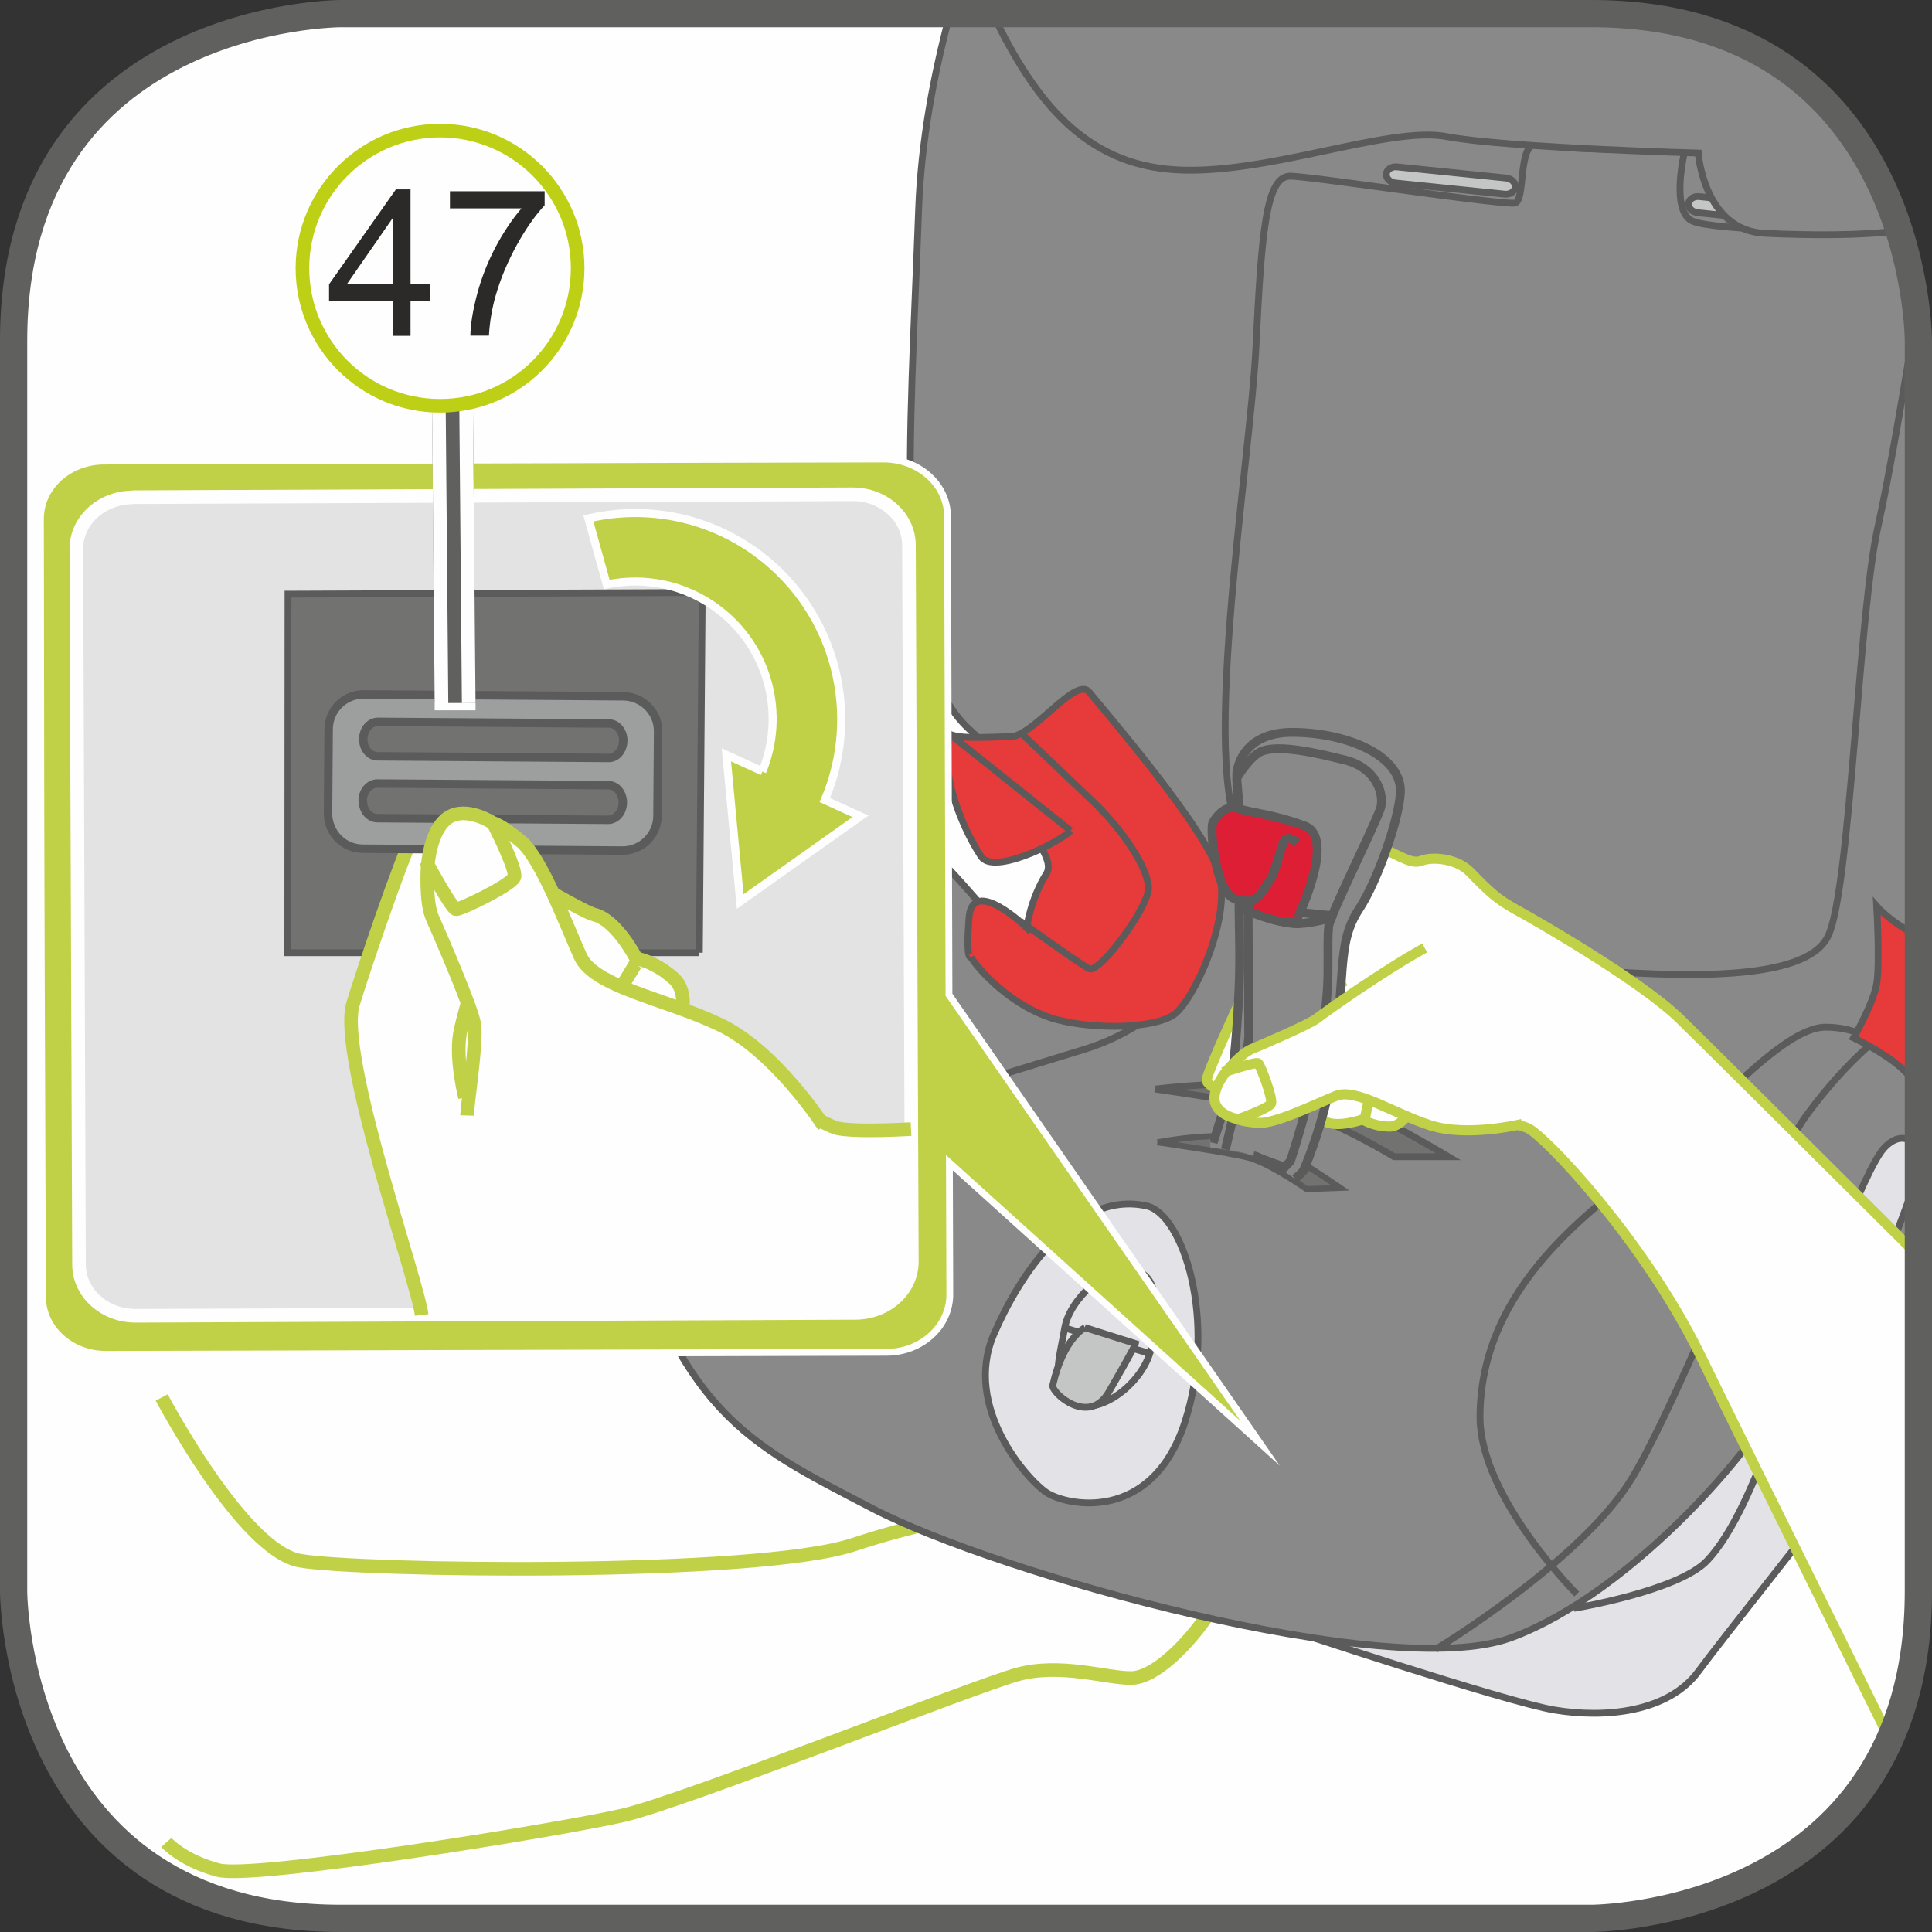
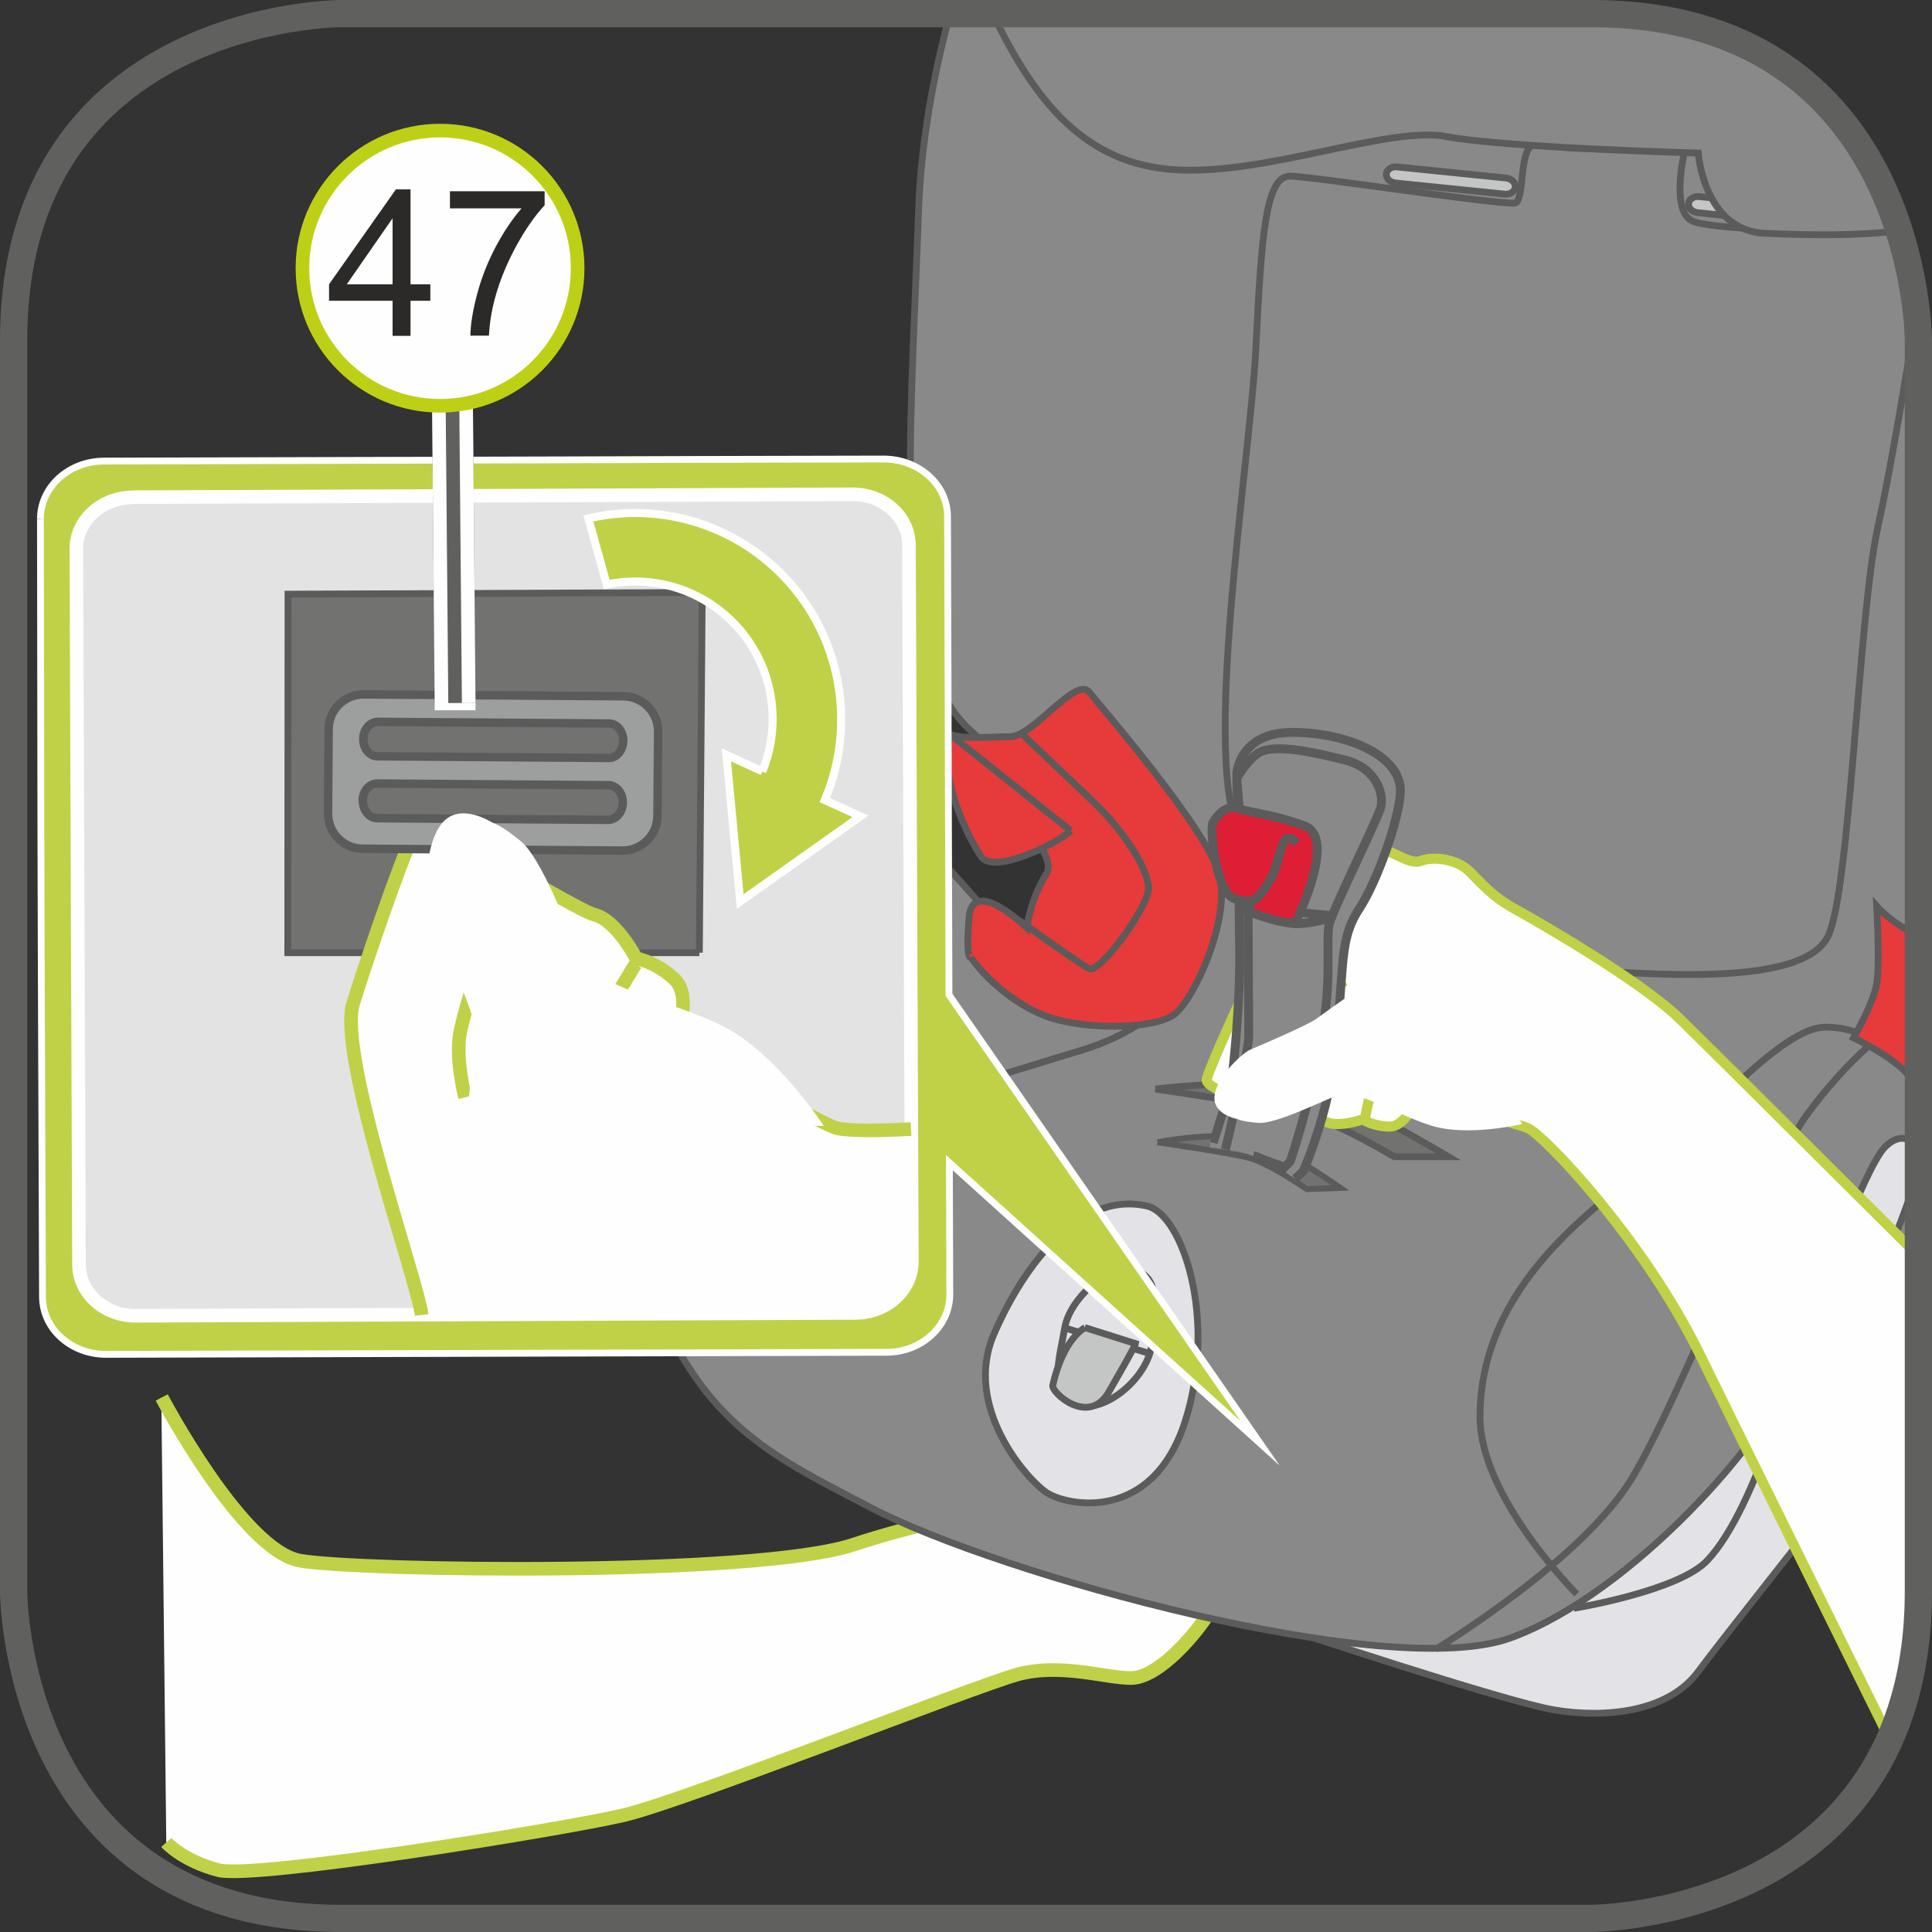
<svg xmlns="http://www.w3.org/2000/svg" xml:space="preserve" width="25mm" height="25mm" version="1.1" style="shape-rendering:geometricPrecision; text-rendering:geometricPrecision; image-rendering:optimizeQuality; fill-rule:evenodd; clip-rule:evenodd" viewBox="0 0 93.65 93.65">
  <rect x="0" y="0" width="93.65" height="93.65" fill="#333333" stroke="none" />
  <defs>
    <style type="text/css">
   
    .str9 {stroke:#FEFEFE;stroke-width:0.39;stroke-miterlimit:10}
    .str11 {stroke:#C0D147;stroke-width:0.49;stroke-miterlimit:10}
    .str7 {stroke:#5B5B5B;stroke-width:0.41;stroke-miterlimit:10}
    .str8 {stroke:#5B5B5B;stroke-width:0.41;stroke-miterlimit:4}
    .str3 {stroke:#FEFEFE;stroke-width:0.33;stroke-miterlimit:10}
    .str1 {stroke:#5B5B5B;stroke-width:0.33;stroke-miterlimit:10}
    .str2 {stroke:#5B5B5B;stroke-width:0.33;stroke-miterlimit:4}
    .str12 {stroke:#5B5B5B;stroke-width:0.43;stroke-miterlimit:4}
    .str16 {stroke:#FEFEFE;stroke-width:1.98;stroke-miterlimit:4}
    .str13 {stroke:#60605F;stroke-width:1.32;stroke-miterlimit:4}
    .str4 {stroke:#FEFEFE;stroke-width:0.66;stroke-miterlimit:4}
    .str0 {stroke:#C0D147;stroke-width:0.66;stroke-miterlimit:10}
    .str17 {stroke:#BED015;stroke-width:0.66;stroke-miterlimit:2.613}
    .str5 {stroke:#5B5B5B;stroke-width:0.37;stroke-miterlimit:10}
    .str6 {stroke:#5B5B5B;stroke-width:0.37;stroke-miterlimit:4}
    .str10 {stroke:#5B5B5B;stroke-width:0.29;stroke-miterlimit:10}
    .str14 {stroke:#60605F;stroke-width:1.98;stroke-linejoin:bevel;stroke-miterlimit:4}
    .str15 {stroke:#FEFEFE;stroke-width:0.66;stroke-linejoin:bevel;stroke-miterlimit:4}
    .fil1 {fill:none;fill-rule:nonzero}
    .fil0 {fill:#FEFEFE;fill-rule:nonzero}
    .fil7 {fill:#E3E3E3;fill-rule:nonzero}
    .fil5 {fill:#C4C5C5;fill-rule:nonzero}
    .fil10 {fill:#9D9E9E;fill-rule:nonzero}
    .fil3 {fill:#898989;fill-rule:nonzero}
    .fil9 {fill:#727271;fill-rule:nonzero}
    .fil8 {fill:#4F4F4E;fill-rule:nonzero}
    .fil12 {fill:#2B2A29;fill-rule:nonzero}
    .fil4 {fill:#E73A3A;fill-rule:nonzero}
    .fil11 {fill:#DD1E35;fill-rule:nonzero}
    .fil2 {fill:#E3E3E7;fill-rule:nonzero}
    .fil6 {fill:#C0D147;fill-rule:nonzero}
   
  </style>
  </defs>
  <g id="Слой_x0020_1">
-     <path class="fil0" d="M16.52 0.66c0,0 -15.86,0 -15.86,15.86l0 60.61c0,0 0,15.86 15.86,15.86l60.61 0c0,0 15.86,0 15.86,-15.86l0 -60.61c0,0 0,-15.86 -15.86,-15.86l-60.61 0z" />
    <path class="fil0" d="M7.84 67.74c0,0 3.9,7.41 6.7,7.91 2.81,0.5 22.08,0.78 26.81,-0.77 5.94,-1.95 8.69,-1.53 9.52,-1.89 0.83,-0.37 0.89,-0.73 2.13,-1.16 1.25,-0.43 6.48,-1.26 7.44,-0.8 0.96,0.47 1.56,1.41 1.22,2.07 -0.35,0.66 -2.69,4.62 -3.4,5.58 -0.7,0.96 -2.24,2.65 -3.43,2.66 -1.19,0.01 -3.41,-0.74 -5.49,-0.18 -2.08,0.56 -16.15,6.14 -19.12,6.83 -2.97,0.69 -17.91,3.12 -19.64,2.66 -1.74,-0.46 -2.52,-1.34 -2.52,-1.34l-0.24 -21.58z" />
    <path class="fil1 str0" d="M7.84 67.74c0,0 3.9,7.41 6.7,7.91 2.81,0.5 22.08,0.78 26.81,-0.77 5.94,-1.95 8.69,-1.53 9.52,-1.89 0.83,-0.37 0.89,-0.73 2.13,-1.16 1.25,-0.43 6.48,-1.26 7.44,-0.8 0.96,0.47 1.56,1.41 1.22,2.07 -0.35,0.66 -2.69,4.62 -3.4,5.58 -0.7,0.96 -2.24,2.65 -3.43,2.66 -1.19,0.01 -3.41,-0.74 -5.49,-0.18 -2.08,0.56 -16.15,6.14 -19.12,6.83 -2.97,0.69 -17.91,3.12 -19.64,2.66 -1.74,-0.46 -2.52,-1.34 -2.52,-1.34m42.81 -15.43c0,0 1.2,0.64 2.16,1.35 0.96,0.7 2.52,1.88 2.52,1.88m4.88 -6.07c0,0 -1.4,2.46 -2.05,3.3 -0.65,0.84 -0.88,1.5 -1.41,1.86 -0.53,0.36 -0.95,0.43 -0.95,0.43m1.31 -5.56c0,0 -1.58,2.4 -1.93,2.82 -0.35,0.42 -1.18,0.97 -1.3,1.27m-2.1 -1.29l1.94 -2.17" />
    <path class="fil2" d="M62.09 78.87c0,0 10.85,3.62 13.27,4.02 2.41,0.4 5.5,0.13 6.97,-1.88 0.92,-1.26 6.56,-8.39 10.66,-13.55l0 -14.65 -30.9 26.06z" />
    <path class="fil1 str1" d="M62.09 78.87c0,0 10.85,3.62 13.27,4.02 2.41,0.4 5.5,0.13 6.97,-1.88 0.92,-1.26 6.56,-8.39 10.66,-13.55m0 -14.65l-30.9 26.06" />
    <path class="fil3" d="M46.05 0.66c-0.8,2.98 -1.4,6.22 -1.52,9.46 -0.4,11.26 -1.34,21.71 2.41,25.19 3.75,3.48 6.03,5.76 5.63,7.5 -0.4,1.74 -0.94,4.02 -2.55,3.22 -1.61,-0.8 -2.95,-2.95 -4.69,-4.56 -1.74,-1.61 -9.65,-3.75 -12.46,-0.13 -2.81,3.62 -6.3,5.5 -3.08,16.35 3.22,10.86 6.3,12.2 12.46,15.41 6.16,3.22 25.06,8.44 30.96,6.3 5.9,-2.14 12.6,-9.78 13.67,-13 1.07,-3.22 3.48,-9.65 4.42,-10.72 0.94,-1.07 2.15,-0.4 1.47,1.74 -0.67,2.15 -1.47,3.48 -0.94,3.62 0.16,0.04 0.6,-0.54 1.15,-1.42l0 -43.11c0,0 0,-15.86 -15.86,-15.86l0 0 -31.08 0z" />
    <path class="fil1 str2" d="M46.05 0.66c-0.8,2.98 -1.4,6.22 -1.52,9.46 -0.4,11.26 -1.34,21.71 2.41,25.19 3.75,3.48 6.03,5.76 5.63,7.5 -0.4,1.74 -0.94,4.02 -2.55,3.22 -1.61,-0.8 -2.95,-2.95 -4.69,-4.56 -1.74,-1.61 -9.65,-3.75 -12.46,-0.13 -2.81,3.62 -6.3,5.5 -3.08,16.35 3.22,10.86 6.3,12.2 12.46,15.41 6.16,3.22 25.06,8.44 30.96,6.3 5.9,-2.14 12.6,-9.78 13.67,-13 1.07,-3.22 3.48,-9.65 4.42,-10.72 0.94,-1.07 2.15,-0.4 1.47,1.74 -0.67,2.15 -1.47,3.48 -0.94,3.62 0.16,0.04 0.6,-0.54 1.15,-1.42m-24.73 -53.26l0.08 -5.7" />
    <path class="fil3" d="M92.89 15.17c-0.55,3.41 -1.32,7.96 -1.86,10.36 -0.94,4.16 -1.34,17.56 -2.41,19.83 -1.07,2.28 -7.24,2.01 -12.33,1.61 -5.09,-0.4 -13.27,-3.62 -15.81,-6.03 -2.55,-2.41 0.13,-18.49 0.4,-24.12 0.27,-5.63 0.5,-8.22 1.62,-8.28 0.76,-0.04 9.52,1.31 10.89,1.31 0.6,0 0.13,-3.02 1.15,-2.86 1.02,0.16 1.94,0.21 2.89,0.23 3.2,0.08 4.22,0.16 4.22,0.16 0,0 -0.69,2.87 0.4,3.34 1.09,0.48 8.38,0.58 9.66,0.48 0.12,-0.01 0.23,-0.02 0.34,-0.03 0.51,1.59 0.74,3.02 0.85,4.01z" />
    <path class="fil1 str2" d="M92.89 15.17c-0.55,3.41 -1.32,7.96 -1.86,10.36 -0.94,4.16 -1.34,17.56 -2.41,19.83 -1.07,2.28 -7.24,2.01 -12.33,1.61 -5.09,-0.4 -13.27,-3.62 -15.81,-6.03 -2.55,-2.41 0.13,-18.49 0.4,-24.12 0.27,-5.63 0.5,-8.22 1.62,-8.28 0.76,-0.04 9.52,1.31 10.89,1.31 0.6,0 0.13,-3.02 1.15,-2.86 1.02,0.16 1.94,0.21 2.89,0.23 3.2,0.08 4.22,0.16 4.22,0.16 0,0 -0.69,2.87 0.4,3.34 1.09,0.48 8.38,0.58 9.66,0.48 0.12,-0.01 0.23,-0.02 0.34,-0.03m-59.44 53.9c0,0 2.55,-6.97 5.76,-8.98 3.22,-2.01 10.32,-4.02 14.21,-5.23 3.89,-1.21 5.49,-4.02 5.49,-4.02m11.53 33.1c0,0 7.1,-4.29 9.52,-8.31 2.41,-4.02 6.57,-15.01 8.44,-17.56 1.87,-2.55 3.48,-3.75 3.48,-3.75m1.95 2.5c-1.16,-1.83 -2.47,-3.03 -4.5,-3.03 -2.14,0 -5.76,4.42 -8.44,6.57 -2.68,2.14 -8.31,5.9 -8.31,12.33 0,3.89 4.69,8.58 4.69,8.58m-0.14 0.69c0,0 5.07,-0.83 6.47,-2.32 2.48,-2.63 4.31,-10.14 5.03,-11.66 0.72,-1.52 3.27,-3.75 3.75,-3.11" />
    <path class="fil4" d="M47.06 46.4c0.64,0.96 2.32,2.56 4.23,3.04 1.92,0.48 4.63,0.4 5.59,-0.24 0.96,-0.64 2.79,-4.63 2.23,-6.79 -0.56,-2.16 -5.67,-8.06 -6.31,-8.86 -0.64,-0.8 -2.72,2.16 -3.83,2.16 -1.12,0 -3.27,0.24 -3.19,-0.48 0.08,-0.72 -0.08,-1.12 -0.08,-1.12 0,0 -0.72,1.52 0,2.16 0.72,0.64 5.83,4.79 5.03,6.07 -0.8,1.28 -0.96,2.63 -0.96,2.63 0,0 -2.64,-2.56 -2.8,-0.48 -0.16,2.08 0.08,1.91 0.08,1.91z" />
    <path class="fil1 str2" d="M47.06 46.4c0.64,0.96 2.32,2.56 4.23,3.04 1.92,0.48 4.63,0.4 5.59,-0.24 0.96,-0.64 2.79,-4.63 2.23,-6.79 -0.56,-2.16 -5.67,-8.06 -6.31,-8.86 -0.64,-0.8 -2.72,2.16 -3.83,2.16 -1.12,0 -3.27,0.24 -3.19,-0.48 0.08,-0.72 -0.08,-1.12 -0.08,-1.12 0,0 -0.72,1.52 0,2.16 0.72,0.64 5.83,4.79 5.03,6.07 -0.8,1.28 -0.96,2.63 -0.96,2.63 0,0 -2.64,-2.56 -2.8,-0.48 -0.16,2.08 0.08,1.91 0.08,1.91m2.39 -1.76c0,0 2.88,2.08 3.36,2.32 0.48,0.24 2.87,-2.96 2.87,-3.91 0,-0.96 -1.28,-2.87 -2.72,-4.23 -1.44,-1.36 -3.35,-3.19 -3.35,-3.19" />
    <path class="fil4" d="M92.98 45.36c-1.29,-0.6 -2.01,-1.43 -2.01,-1.43 0,0 0.16,2.8 0,3.75 -0.16,0.96 -1.12,2.63 -1.12,2.63 0,0 2.23,1.04 2.87,2.08 0.08,0.13 0.16,0.27 0.25,0.43l0 -7.46zm0 13.54c-0.6,1.17 -1.16,2.31 -0.89,2.44 0.16,0.08 0.5,-0.29 0.89,-0.86l0 -1.59z" />
    <path class="fil1 str2" d="M92.98 45.36c-1.29,-0.6 -2.01,-1.43 -2.01,-1.43 0,0 0.16,2.8 0,3.75 -0.16,0.96 -1.12,2.63 -1.12,2.63 0,0 2.23,1.04 2.87,2.08 0.08,0.13 0.16,0.27 0.25,0.43m0 6.07c-0.6,1.17 -1.16,2.31 -0.89,2.44 0.16,0.08 0.5,-0.29 0.89,-0.86" />
    <path class="fil2" d="M55.6 58.46c1.72,0.39 3.43,5.51 1.84,10.46 -1.6,4.95 -5.75,4.07 -6.71,3.43 -0.96,-0.64 -4.06,-4.15 -2.56,-7.66 1.2,-2.8 3.91,-7.03 7.43,-6.23z" />
    <path class="fil1 str1" d="M55.6 58.46c1.72,0.39 3.43,5.51 1.84,10.46 -1.6,4.95 -5.75,4.07 -6.71,3.43 -0.96,-0.64 -4.06,-4.15 -2.56,-7.66 1.2,-2.8 3.91,-7.03 7.43,-6.23" />
    <path class="fil1 str2" d="M54.72 61.5c-1,-0.15 -2.87,1.44 -3.11,2.87 -0.24,1.44 -0.8,3.04 0.48,3.67 1.28,0.64 3.59,-1.2 3.75,-2.95 0.16,-1.76 0.48,-3.35 -1.12,-3.59m0.88 4.07l-3.99 -1.2" />
    <path class="fil5" d="M73.45 9.07c-0.02,0.22 -0.26,0.37 -0.52,0.34l-5.29 -0.54c-0.26,-0.03 -0.46,-0.22 -0.44,-0.44 0.02,-0.22 0.26,-0.37 0.52,-0.34l5.29 0.54c0.26,0.03 0.46,0.22 0.44,0.44z" />
    <path class="fil1 str2" d="M73.45 9.07c-0.02,0.22 -0.26,0.37 -0.52,0.34l-5.29 -0.54c-0.26,-0.03 -0.46,-0.22 -0.44,-0.44 0.02,-0.22 0.26,-0.37 0.52,-0.34l5.29 0.54c0.26,0.03 0.46,0.22 0.44,0.44" />
    <path class="fil5" d="M88.09 10.51c-0.02,0.22 -0.26,0.37 -0.52,0.34l-5.28 -0.54c-0.26,-0.03 -0.46,-0.22 -0.44,-0.44 0.02,-0.22 0.26,-0.37 0.52,-0.34l5.28 0.54c0.27,0.03 0.46,0.22 0.44,0.44z" />
    <path class="fil1 str2" d="M88.09 10.51c-0.02,0.22 -0.26,0.37 -0.52,0.34l-5.28 -0.54c-0.26,-0.03 -0.46,-0.22 -0.44,-0.44 0.02,-0.22 0.26,-0.37 0.52,-0.34l5.28 0.54c0.27,0.03 0.46,0.22 0.44,0.44" />
    <path class="fil3" d="M48.12 0.66l0.03 0.07c2.01,4.15 4.42,7.24 8.84,7.5 4.42,0.27 10.32,-2.14 13.13,-1.61 2.81,0.54 12.2,0.8 12.2,0.8 0,0 0.27,3.75 3.22,3.89 2.16,0.1 4.75,0.12 6.51,-0.13 -1.46,-4.61 -5.23,-10.53 -14.92,-10.53l0 0 -29.01 0z" />
    <path class="fil1 str2" d="M48.12 0.66l0.03 0.07c2.01,4.15 4.42,7.24 8.84,7.5 4.42,0.27 10.32,-2.14 13.13,-1.61 2.81,0.54 12.2,0.8 12.2,0.8 0,0 0.27,3.75 3.22,3.89 2.16,0.1 4.75,0.12 6.51,-0.13" />
    <path class="fil5" d="M52.59 64.36c0,0 -1.04,0.49 -1.56,2.79 -0.08,0.35 1.75,2.01 2.72,0.32 1.29,-2.24 1.3,-2.34 1.3,-2.34l-2.47 -0.78z" />
    <path class="fil1 str2" d="M52.59 64.36c0,0 -1.04,0.49 -1.56,2.79 -0.08,0.35 1.75,2.01 2.72,0.32 1.29,-2.24 1.3,-2.34 1.3,-2.34l-2.47 -0.78" />
    <path class="fil4" d="M51.91 40.27c-0.79,0.7 -3.77,2.12 -4.35,1.25 -1.08,-1.63 -2.07,-4.44 -1.48,-5.9l5.82 4.65z" />
    <path class="fil1 str2" d="M51.91 40.27c-0.79,0.7 -3.77,2.12 -4.35,1.25 -1.08,-1.63 -2.07,-4.44 -1.48,-5.9l5.82 4.65" />
    <path class="fil6" d="M1.96 25.16l0.02 14.44 0.02 7.07 0.06 16.19c-0,1.55 1.38,2.79 3.08,2.79l37.83 -0.1c1.7,-0 3.07,-1.26 3.07,-2.8l-0.02 -6.39 15.06 13.6 -15.08 -21.74 -0.07 -23.18c-0,-1.54 -1.38,-2.78 -3.08,-2.79l-9.1 0.02 -6.3 0.02 -22.42 0.06c-1.7,0.01 -3.07,1.26 -3.07,2.8z" />
    <path class="fil1 str3" d="M1.96 25.16l0.02 14.44 0.02 7.07 0.06 16.19c-0,1.55 1.38,2.79 3.08,2.79l37.83 -0.1c1.7,-0 3.07,-1.26 3.07,-2.8l-0.02 -6.39 15.06 13.6 -15.08 -21.74 -0.07 -23.18c-0,-1.54 -1.38,-2.78 -3.08,-2.79l-9.1 0.02 -6.3 0.02 -22.42 0.06c-1.7,0.01 -3.07,1.26 -3.07,2.8" />
    <path class="fil7" d="M6.43 24.11c-1.51,0.01 -2.73,1.12 -2.73,2.49l0.13 34.71c0.01,1.37 1.24,2.48 2.76,2.47l34.88 -0.14c1.51,-0.01 2.74,-1.12 2.73,-2.5l-0.14 -34.71c-0,-1.37 -1.23,-2.48 -2.75,-2.47l-34.88 0.14z" />
    <path class="fil1 str4" d="M6.43 24.11c-1.51,0.01 -2.73,1.12 -2.73,2.49l0.13 34.71c0.01,1.37 1.24,2.48 2.76,2.47l34.88 -0.14c1.51,-0.01 2.74,-1.12 2.73,-2.5l-0.14 -34.71c-0,-1.37 -1.23,-2.48 -2.75,-2.47l-34.88 0.14" />
    <path class="fil8" d="M30.08 39.67c0,0.29 -0.24,0.53 -0.53,0.53l-11.16 0c-0.3,0 -0.53,-0.24 -0.53,-0.53l0 -0.64c0,-0.29 0.24,-0.53 0.53,-0.53l11.16 0c0.29,0 0.53,0.24 0.53,0.53l0 0.64z" />
    <path class="fil1 str5" d="M30.08 39.67c0,0.29 -0.24,0.53 -0.53,0.53l-11.16 0c-0.3,0 -0.53,-0.24 -0.53,-0.53l0 -0.64c0,-0.29 0.24,-0.53 0.53,-0.53l11.16 0c0.29,0 0.53,0.24 0.53,0.53l0 0.64" />
-     <path class="fil8" d="M30.17 35.25c0,0.29 -0.24,0.53 -0.53,0.53l-11.16 0c-0.29,0 -0.53,-0.24 -0.53,-0.53l0 -0.64c0,-0.29 0.24,-0.53 0.53,-0.53l11.16 0c0.3,0 0.53,0.24 0.53,0.53l0 0.64z" />
    <path class="fil1 str5" d="M30.17 35.25c0,0.29 -0.24,0.53 -0.53,0.53l-11.16 0c-0.29,0 -0.53,-0.24 -0.53,-0.53l0 -0.64c0,-0.29 0.24,-0.53 0.53,-0.53l11.16 0c0.3,0 0.53,0.24 0.53,0.53l0 0.64" />
-     <path class="fil8" d="M23.83 38.66c-0.29,-0.01 -0.53,-0.09 -0.53,-0.19l0.08 -3.64c0,-0.1 0.24,-0.17 0.54,-0.16l0.64 0.01c0.29,0.01 0.53,0.09 0.53,0.18l-0.08 3.64c-0,0.1 -0.24,0.17 -0.54,0.16l-0.64 -0.01z" />
+     <path class="fil8" d="M23.83 38.66c-0.29,-0.01 -0.53,-0.09 -0.53,-0.19l0.08 -3.64c0,-0.1 0.24,-0.17 0.54,-0.16l0.64 0.01c0.29,0.01 0.53,0.09 0.53,0.18l-0.08 3.64l-0.64 -0.01z" />
    <path class="fil1 str6" d="M25.08 35.59l0 3m-1.78 -3l-0.05 3" />
    <path class="fil5" d="M28.77 39.71l0.35 -1.47c0,0 0.49,-1.84 0.24,-2.73 -0.25,-0.89 -10.66,-0.73 -10.66,-0.73 0,0 0.61,1.95 0.47,2.78 -0.14,0.83 -0.43,2.16 -0.43,2.16l10.02 -0.02z" />
    <path class="fil1 str7" d="M28.77 39.71l0.35 -1.47c0,0 0.49,-1.84 0.24,-2.73 -0.25,-0.89 -10.66,-0.73 -10.66,-0.73 0,0 0.61,1.95 0.47,2.78 -0.14,0.83 -0.43,2.16 -0.43,2.16l10.02 -0.02" />
    <polygon class="fil9" points="33.9,46.18 13.95,46.18 13.96,28.8 34.04,28.72 " />
    <polyline class="fil1 str2" points="33.9,46.18 13.95,46.18 13.96,28.8 34.04,28.72 33.9,46.18 " />
    <path class="fil0" d="M44.16 54.73c-1.97,0.11 -3.32,0.07 -3.71,-0.08 -1.23,-0.47 -7.72,-4.25 -7.72,-4.25 0,0 0.89,-2.1 -0.06,-2.96 -0.95,-0.86 -1.83,-0.98 -1.83,-0.98 0,0 -0.95,-1.85 -2.02,-2.12 -1.07,-0.27 -8.19,-4.97 -8.79,-3.84 -0.6,1.13 -2.5,6.77 -2.92,8.17 -0.74,2.49 3.14,13.45 3.33,15.07l21.02 -0.08c1.51,-0.01 2.74,-1.12 2.72,-2.5l0 0 -0.03 -6.42z" />
    <path class="fil1 str0" d="M44.16 54.73c-1.97,0.11 -3.32,0.07 -3.71,-0.08 -1.23,-0.47 -7.72,-4.25 -7.72,-4.25 0,0 0.89,-2.1 -0.06,-2.96 -0.95,-0.86 -1.83,-0.98 -1.83,-0.98 0,0 -0.95,-1.85 -2.02,-2.12 -1.07,-0.27 -8.19,-4.97 -8.79,-3.84 -0.6,1.13 -2.5,6.77 -2.92,8.17 -0.74,2.49 3.14,13.45 3.33,15.07m3.44 -19.04c0,0 -1.38,4.2 -1.59,5.43 -0.21,1.24 0.25,3.06 0.25,3.06m8.26 -6.45l-1.59 2.61" />
    <path class="fil10" d="M17.58 38.81c0,-0.46 0.32,-0.83 0.71,-0.83l11.2 0.08c0.39,0 0.7,0.38 0.7,0.84 -0,0.46 -0.32,0.84 -0.71,0.84l-11.2 -0.08c-0.39,-0.01 -0.69,-0.38 -0.69,-0.85zm0.02 -2.99c0,-0.46 0.32,-0.83 0.71,-0.83l11.2 0.08c0.38,0 0.7,0.38 0.69,0.84 -0.01,0.46 -0.32,0.84 -0.71,0.83l-11.2 -0.08c-0.39,-0 -0.7,-0.38 -0.69,-0.84zm-0.02 5.32l12.57 0.09c0.94,0.01 1.71,-0.75 1.71,-1.69l0.03 -4.08c0.01,-0.94 -0.75,-1.7 -1.69,-1.71l-12.57 -0.09c-0.94,-0.01 -1.71,0.75 -1.71,1.69l-0.03 4.08c-0,0.94 0.75,1.71 1.69,1.71z" />
    <path class="fil1 str8" d="M17.58 38.81c0,-0.46 0.32,-0.83 0.71,-0.83l11.2 0.08c0.39,0 0.7,0.38 0.7,0.84 -0,0.46 -0.32,0.84 -0.71,0.84l-11.2 -0.08c-0.39,-0.01 -0.69,-0.38 -0.69,-0.85m0.02 -2.99c0,-0.46 0.32,-0.83 0.71,-0.83l11.2 0.08c0.38,0 0.7,0.38 0.69,0.84 -0.01,0.46 -0.32,0.84 -0.71,0.83l-11.2 -0.08c-0.39,-0 -0.7,-0.38 -0.69,-0.84m-0.02 5.32l12.57 0.09c0.94,0.01 1.71,-0.75 1.71,-1.69l0.03 -4.08c0.01,-0.94 -0.75,-1.7 -1.69,-1.71l-12.57 -0.09c-0.94,-0.01 -1.71,0.75 -1.71,1.69l-0.03 4.08c-0,0.94 0.75,1.71 1.69,1.71" />
    <path class="fil0" d="M39.94 54.59c0,0 -2.33,-3.62 -5.02,-4.91 -2.7,-1.29 -6.11,-1.83 -6.79,-3.33 -0.68,-1.51 -1.89,-4.75 -2.88,-5.57 -0.99,-0.82 -1.36,-0.89 -1.36,-0.89 0,0 -1.27,-0.84 -2.16,-0.26 -0.89,0.58 -1,2.36 -1,2.36 0,0 -0.12,1.72 0.23,2.5 0.35,0.79 1.89,4.32 2.03,5.15 0.14,0.82 -0.33,3.8 -0.35,4.43l17.31 0.51z" />
-     <path class="fil1 str0" d="M39.94 54.59c0,0 -2.33,-3.62 -5.02,-4.91 -2.7,-1.29 -6.11,-1.83 -6.79,-3.33 -0.68,-1.51 -1.89,-4.75 -2.88,-5.57 -0.99,-0.82 -1.36,-0.89 -1.36,-0.89 0,0 -1.27,-0.84 -2.16,-0.26 -0.89,0.58 -1,2.36 -1,2.36 0,0 -0.12,1.72 0.23,2.5 0.35,0.79 1.89,4.32 2.03,5.15 0.14,0.82 -0.33,3.8 -0.35,4.43m1.26 -14.19c0,0 1.17,2.27 1.03,2.64 -0.15,0.38 -2.62,1.59 -2.83,1.55 -0.22,-0.03 -1.47,-2.35 -1.47,-2.35" />
    <path class="fil6" d="M36.96 37.39l-1.75 -0.8 0.67 7.11 5.83 -4.13 -1.73 -0.79c1.76,-4.13 0.56,-9.07 -3.18,-11.9 -2.46,-1.85 -5.5,-2.4 -8.28,-1.75l0.89 3.2c1.82,-0.38 3.79,-0.01 5.39,1.2 2.48,1.87 3.28,5.12 2.15,7.87z" />
    <path class="fil1 str9" d="M36.96 37.39l-1.75 -0.8 0.67 7.11 5.83 -4.13 -1.73 -0.79c1.76,-4.13 0.56,-9.07 -3.18,-11.9 -2.46,-1.85 -5.5,-2.4 -8.28,-1.75l0.89 3.2c1.82,-0.38 3.79,-0.01 5.39,1.2 2.48,1.87 3.28,5.12 2.15,7.87" />
    <path class="fil9" d="M56 52.79c0,0 2.64,-0.32 4.63,-0.24 2,0.08 4.23,0.64 5.83,1.44 1.6,0.8 3.75,2.08 3.75,2.08l-2.63 0c0,0 -2.79,-1.68 -4.39,-2.08 -1.6,-0.4 -7.19,-1.2 -7.19,-1.2z" />
    <path class="fil1 str1" d="M56 52.79c0,0 2.64,-0.32 4.63,-0.24 2,0.08 4.23,0.64 5.83,1.44 1.6,0.8 3.75,2.08 3.75,2.08l-2.63 0c0,0 -2.79,-1.68 -4.39,-2.08 -1.6,-0.4 -7.19,-1.2 -7.19,-1.2" />
    <path class="fil9" d="M56.11 55.37c0,0 1.62,-0.31 2.85,-0.29 1.23,0.02 2.63,0.4 3.64,0.98 1.01,0.58 2.37,1.52 2.37,1.52l-1.63 0.06c0,0 -1.77,-1.23 -2.77,-1.51 -1,-0.27 -4.47,-0.76 -4.47,-0.76z" />
    <path class="fil1 str10" d="M56.11 55.37c0,0 1.62,-0.31 2.85,-0.29 1.23,0.02 2.63,0.4 3.64,0.98 1.01,0.58 2.37,1.52 2.37,1.52l-1.63 0.06c0,0 -1.77,-1.23 -2.77,-1.51 -1,-0.27 -4.47,-0.76 -4.47,-0.76" />
    <path class="fil0" d="M91.6 84.3c-2.75,-5.57 -7.34,-14.85 -9.21,-18.66 -2.75,-5.6 -7.57,-10.64 -8.34,-10.96 -0.77,-0.32 -5.4,-1.4 -5.4,-1.4 0,0 -0.5,1.35 -1.32,1.33 -0.81,-0.02 -1.27,-0.35 -1.27,-0.35 0,0 -1.24,0.44 -1.85,0.09 -0.61,-0.34 -5.93,-1.28 -5.71,-2.06 0.22,-0.78 1.8,-4.2 2.22,-5.03 0.77,-1.51 3.66,-4.77 4.09,-5.26 0.43,-0.5 1.03,-1.12 1.87,-0.95 0.84,0.17 1.65,0.9 2.2,0.68 0.54,-0.22 1.72,-0.13 2.38,0.54 0.93,0.96 1.33,1.33 2.22,1.82 0.9,0.49 6.03,3.43 7.94,5.29 0.82,0.79 5.94,5.89 11.58,11.5l0 16.25 0 0c0,2.88 -0.53,5.24 -1.38,7.17z" />
    <path class="fil1 str11" d="M91.6 84.3c-2.75,-5.57 -7.35,-14.85 -9.21,-18.66 -2.75,-5.6 -7.57,-10.64 -8.34,-10.96 -0.77,-0.32 -5.4,-1.4 -5.4,-1.4 0,0 -0.5,1.35 -1.32,1.33 -0.81,-0.02 -1.27,-0.35 -1.27,-0.35 0,0 -1.24,0.44 -1.85,0.09 -0.61,-0.34 -5.93,-1.28 -5.71,-2.06 0.22,-0.78 1.8,-4.2 2.22,-5.03 0.77,-1.51 3.66,-4.77 4.09,-5.26 0.43,-0.5 1.03,-1.12 1.87,-0.95 0.84,0.17 1.65,0.9 2.2,0.68 0.54,-0.22 1.72,-0.13 2.38,0.54 0.93,0.96 1.33,1.33 2.22,1.82 0.9,0.49 6.03,3.43 7.94,5.29 0.82,0.79 5.94,5.89 11.58,11.5m-30.89 -8.84c0,0 1.19,-2.53 1.63,-3.19 0.44,-0.66 1.45,-1.3 1.45,-1.3m0.99 6.57l0.4 -1.89" />
    <path class="fil3" d="M62.78 57.14c0.67,-0.58 0.51,-0.64 0.51,-0.64 0,0 0.9,-2.19 1.21,-4.15 0.8,-5.13 0.24,-6.55 1.38,-8.29 0.89,-1.35 1.94,-4.37 2,-5.64 0.09,-1.76 -2.51,-2.89 -5.16,-2.92 -2.65,-0.04 -2.77,1.99 -2.77,1.99 0,0 0.11,5.9 0.14,8.54 0.03,2.64 -0.29,5.58 -0.37,6.2 -0.06,0.51 -0.65,2.34 -0.85,2.96l-0.11 -0.03 -0.11 0.02 0.02 0.45c0,0 1.37,0.13 1.8,0.29l0 0c1.04,0.38 1.83,0.87 2.31,1.23z" />
    <path class="fil1 str12" d="M62.78 57.14c0.67,-0.58 0.51,-0.64 0.51,-0.64 0,0 0.9,-2.19 1.21,-4.15 0.8,-5.13 0.24,-6.55 1.38,-8.29 0.89,-1.35 1.94,-4.37 2,-5.64 0.09,-1.76 -2.51,-2.89 -5.16,-2.92 -2.65,-0.04 -2.77,1.99 -2.77,1.99 0,0 0.11,5.9 0.14,8.54 0.03,2.64 -0.29,5.58 -0.37,6.2 -0.06,0.51 -0.65,2.34 -0.85,2.96l-0.11 -0.03 -0.11 0.02" />
    <path class="fil3" d="M59.95 37.73c0,0 0.42,-0.77 1,-1.2 0.72,-0.52 2.67,-0.08 4.24,0.31 1.58,0.39 1.95,1.75 1.71,2.39 -0.43,1.14 -2.42,5.11 -2.49,5.66 -0.06,0.55 -0.03,0.92 -0.04,2.28 -0.03,3.83 -1.82,9.11 -1.82,9.11 0,0 -0.15,0.17 -0.42,0.44 -0.45,-0.27 -1.01,-0.56 -1.68,-0.8l0 0c-0.21,-0.08 -0.66,-0.15 -1.05,-0.2 0.2,-0.83 1.12,-4.76 1.13,-5.48 0,-0.72 -0.03,-5.86 -0.03,-5.86l-0.55 -6.65z" />
    <path class="fil1 str12" d="M59.95 37.73c0,0 0.42,-0.77 1,-1.2 0.72,-0.52 2.67,-0.08 4.24,0.31 1.58,0.39 1.95,1.75 1.71,2.39 -0.43,1.14 -2.42,5.11 -2.49,5.66 -0.06,0.55 -0.03,0.92 -0.04,2.28 -0.03,3.83 -1.82,9.11 -1.82,9.11 0,0 -0.15,0.17 -0.42,0.44m-2.73 -1c0.2,-0.83 1.12,-4.76 1.13,-5.48 0,-0.72 -0.03,-5.86 -0.03,-5.86l-0.55 -6.65" />
    <path class="fil3" d="M64.59 44.4c-0.06,0.15 -1.33,0.41 -1.85,0.37 -0.53,-0.04 -1.71,-0.32 -2.2,-0.79l4.05 0.41z" />
    <path class="fil1 str12" d="M64.59 44.4c-0.06,0.15 -1.33,0.41 -1.85,0.37 -0.53,-0.04 -1.71,-0.32 -2.2,-0.79l4.05 0.41" />
    <path class="fil11" d="M62.92 44.44c0,0 1.85,-3.83 0.33,-4.4 -1.59,-0.59 -2.44,-0.59 -3.27,-0.86 -0.55,-0.17 -0.99,0.35 -1.18,0.68 -0.18,0.32 0.13,3.46 1.08,3.72 0.46,0.13 0.74,0.1 0.74,0.1l-0.07 0.51c0,0 1.89,0.77 2.33,0.45l0.03 -0.21z" />
    <path class="fil1 str12" d="M62.92 44.44c0,0 1.85,-3.83 0.33,-4.4 -1.59,-0.59 -2.44,-0.59 -3.27,-0.86 -0.55,-0.17 -0.99,0.35 -1.18,0.68 -0.18,0.32 0.13,3.46 1.08,3.72 0.46,0.13 0.74,0.1 0.74,0.1l-0.07 0.51c0,0 1.89,0.77 2.33,0.45l0.03 -0.21m-0.03 -3.58c0,0 -0.38,-0.36 -0.59,-0.14 -0.2,0.22 -0.4,1.4 -0.69,1.88 -0.29,0.49 -0.64,1.07 -1,1.08" />
    <path class="fil3" d="M60.75 56.02c0.09,0.02 0.17,0.04 0.22,0.07 0.3,0.15 1.32,0.49 1.32,0.49l-0.7 -0.17c-0.25,-0.13 -0.53,-0.26 -0.84,-0.38z" />
    <path class="fil1 str12" d="M60.75 56.02c0.09,0.02 0.17,0.04 0.22,0.07 0.3,0.15 1.32,0.49 1.32,0.49l-0.7 -0.17" />
    <path class="fil0" d="M73.79 54.48c0,0 -2.65,0.65 -4.45,0.07 -1.81,-0.58 -3.61,-1.82 -4.58,-1.43 -0.97,0.39 -2.94,1.36 -3.75,1.31 -0.81,-0.06 -1.01,-0.18 -1.01,-0.18 0,0 -0.95,-0.17 -1.11,-0.82 -0.16,-0.65 0.57,-1.52 0.57,-1.52 0,0 0.69,-0.84 1.19,-1.05 0.5,-0.21 2.75,-1.17 3.18,-1.49 0.42,-0.32 3.1,-2.24 5.23,-3.42l4.72 8.53z" />
-     <path class="fil1 str11" d="M73.79 54.48c0,0 -2.65,0.65 -4.45,0.07 -1.81,-0.58 -3.61,-1.82 -4.58,-1.43 -0.97,0.39 -2.94,1.36 -3.75,1.31 -0.81,-0.06 -1.01,-0.18 -1.01,-0.18 0,0 -0.95,-0.17 -1.11,-0.82 -0.16,-0.65 0.57,-1.52 0.57,-1.52 0,0 0.69,-0.84 1.19,-1.05 0.5,-0.21 2.75,-1.17 3.18,-1.49 0.42,-0.32 3.1,-2.24 5.23,-3.42m-9.07 8.31c0,0 1.53,-0.53 1.62,-0.77 0.1,-0.24 -0.51,-1.87 -0.63,-1.95 -0.11,-0.08 -1.7,0.44 -1.7,0.44" />
    <path class="fil1 str13" d="M16.52 0.66c0,0 -15.86,0 -15.86,15.86l0 60.61c0,0 0,15.86 15.86,15.86l60.61 0c0,0 15.86,0 15.86,-15.86l0 -60.61c0,0 0,-15.86 -15.86,-15.86l-60.61 0z" />
    <line class="fil1 str14" x1="22.06" y1="34.08" x2="21.91" y2="16.97" />
    <line class="fil1 str15" x1="21.4" y1="34.09" x2="21.25" y2="16.97" />
    <line class="fil1 str15" x1="22.72" y1="34.08" x2="22.57" y2="16.96" />
    <line class="fil1 str16" x1="22.06" y1="34.08" x2="22.06" y2="34.43" />
    <path class="fil0" d="M28 13c0,3.69 -2.98,6.67 -6.67,6.67 -3.69,0 -6.67,-2.99 -6.67,-6.67 0,-3.68 2.99,-6.67 6.67,-6.67 3.69,0 6.67,2.99 6.67,6.67z" />
    <path class="fil1 str17" d="M28 13c0,3.69 -2.98,6.67 -6.67,6.67 -3.69,0 -6.67,-2.99 -6.67,-6.67 0,-3.68 2.99,-6.67 6.67,-6.67 3.69,0 6.67,2.99 6.67,6.67z" />
    <path class="fil12" d="M19.03 16.28l0 -1.7 -3.08 0 0 -0.8 3.24 -4.6 0.71 0 0 4.6 0.96 0 0 0.8 -0.96 0 0 1.7 -0.87 0zm0 -2.5l0 -3.2 -2.22 3.2 2.22 0zm2.78 -3.67l0 -0.84 4.59 0 0 0.68c-0.45,0.48 -0.9,1.12 -1.34,1.91 -0.44,0.8 -0.79,1.62 -1.03,2.46 -0.17,0.59 -0.29,1.24 -0.33,1.95l-0.9 0c0.01,-0.56 0.12,-1.23 0.33,-2.02 0.21,-0.79 0.51,-1.55 0.9,-2.29 0.39,-0.73 0.81,-1.35 1.25,-1.86l-3.48 0z" />
  </g>
</svg>